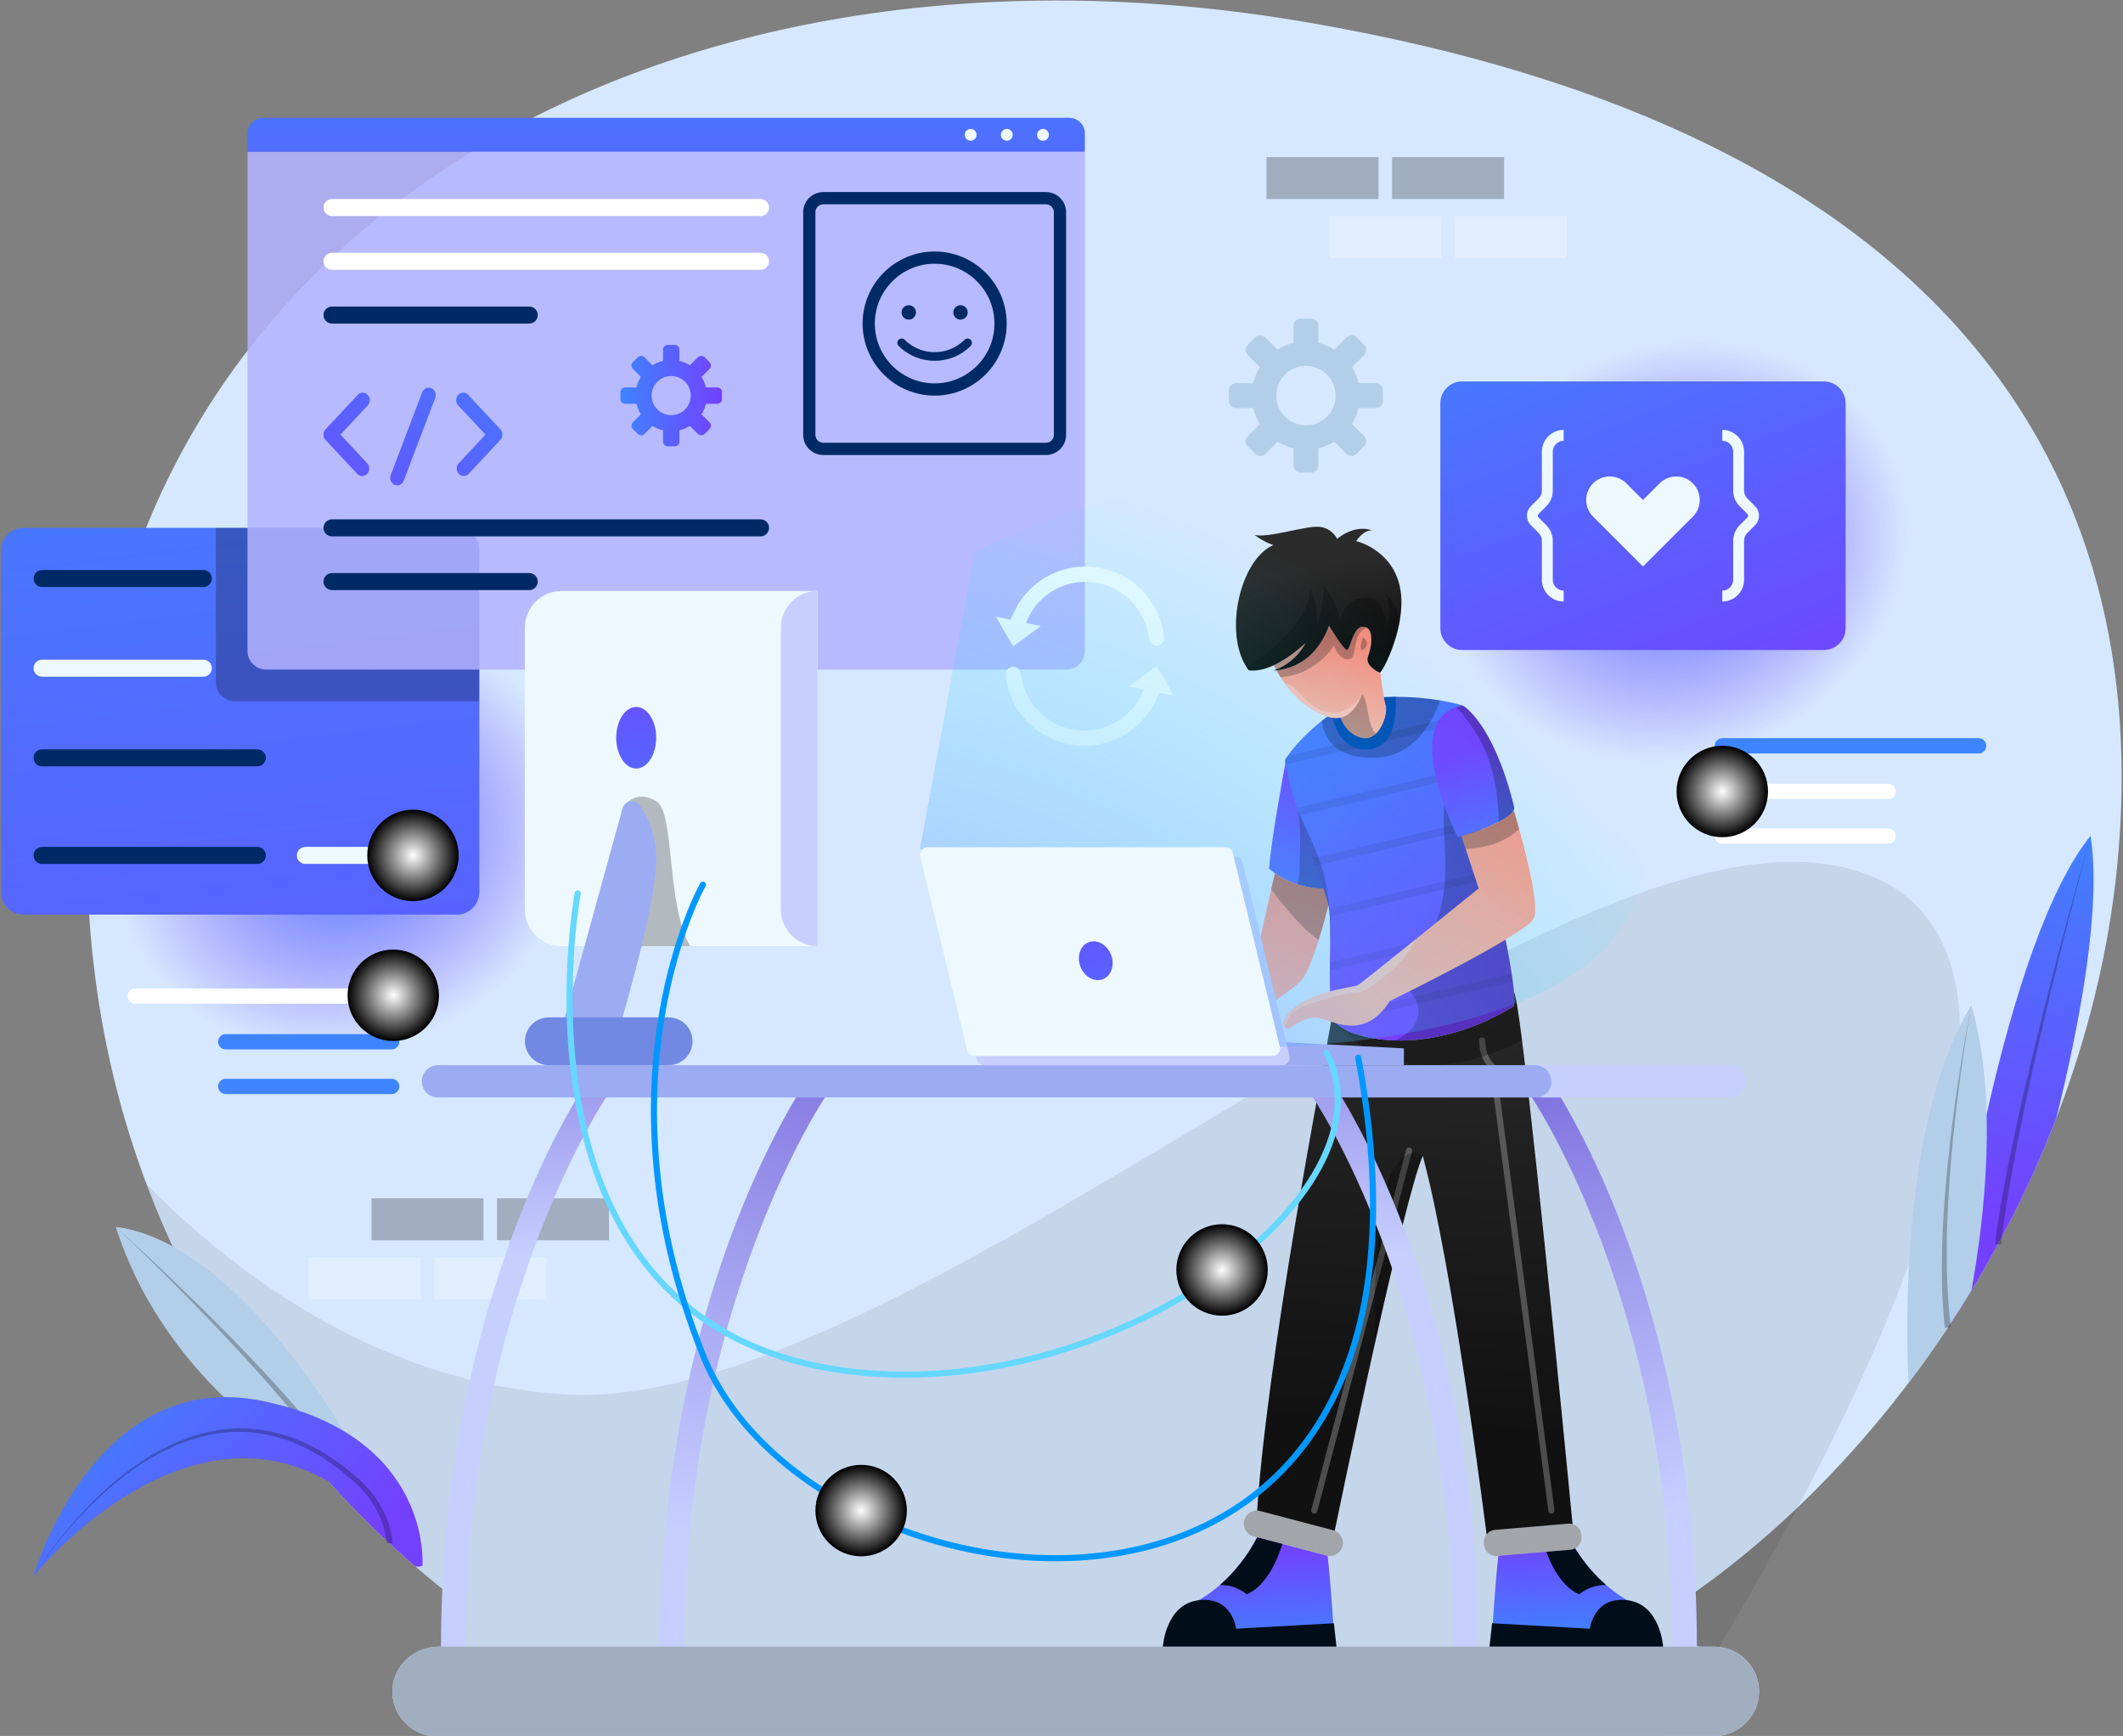
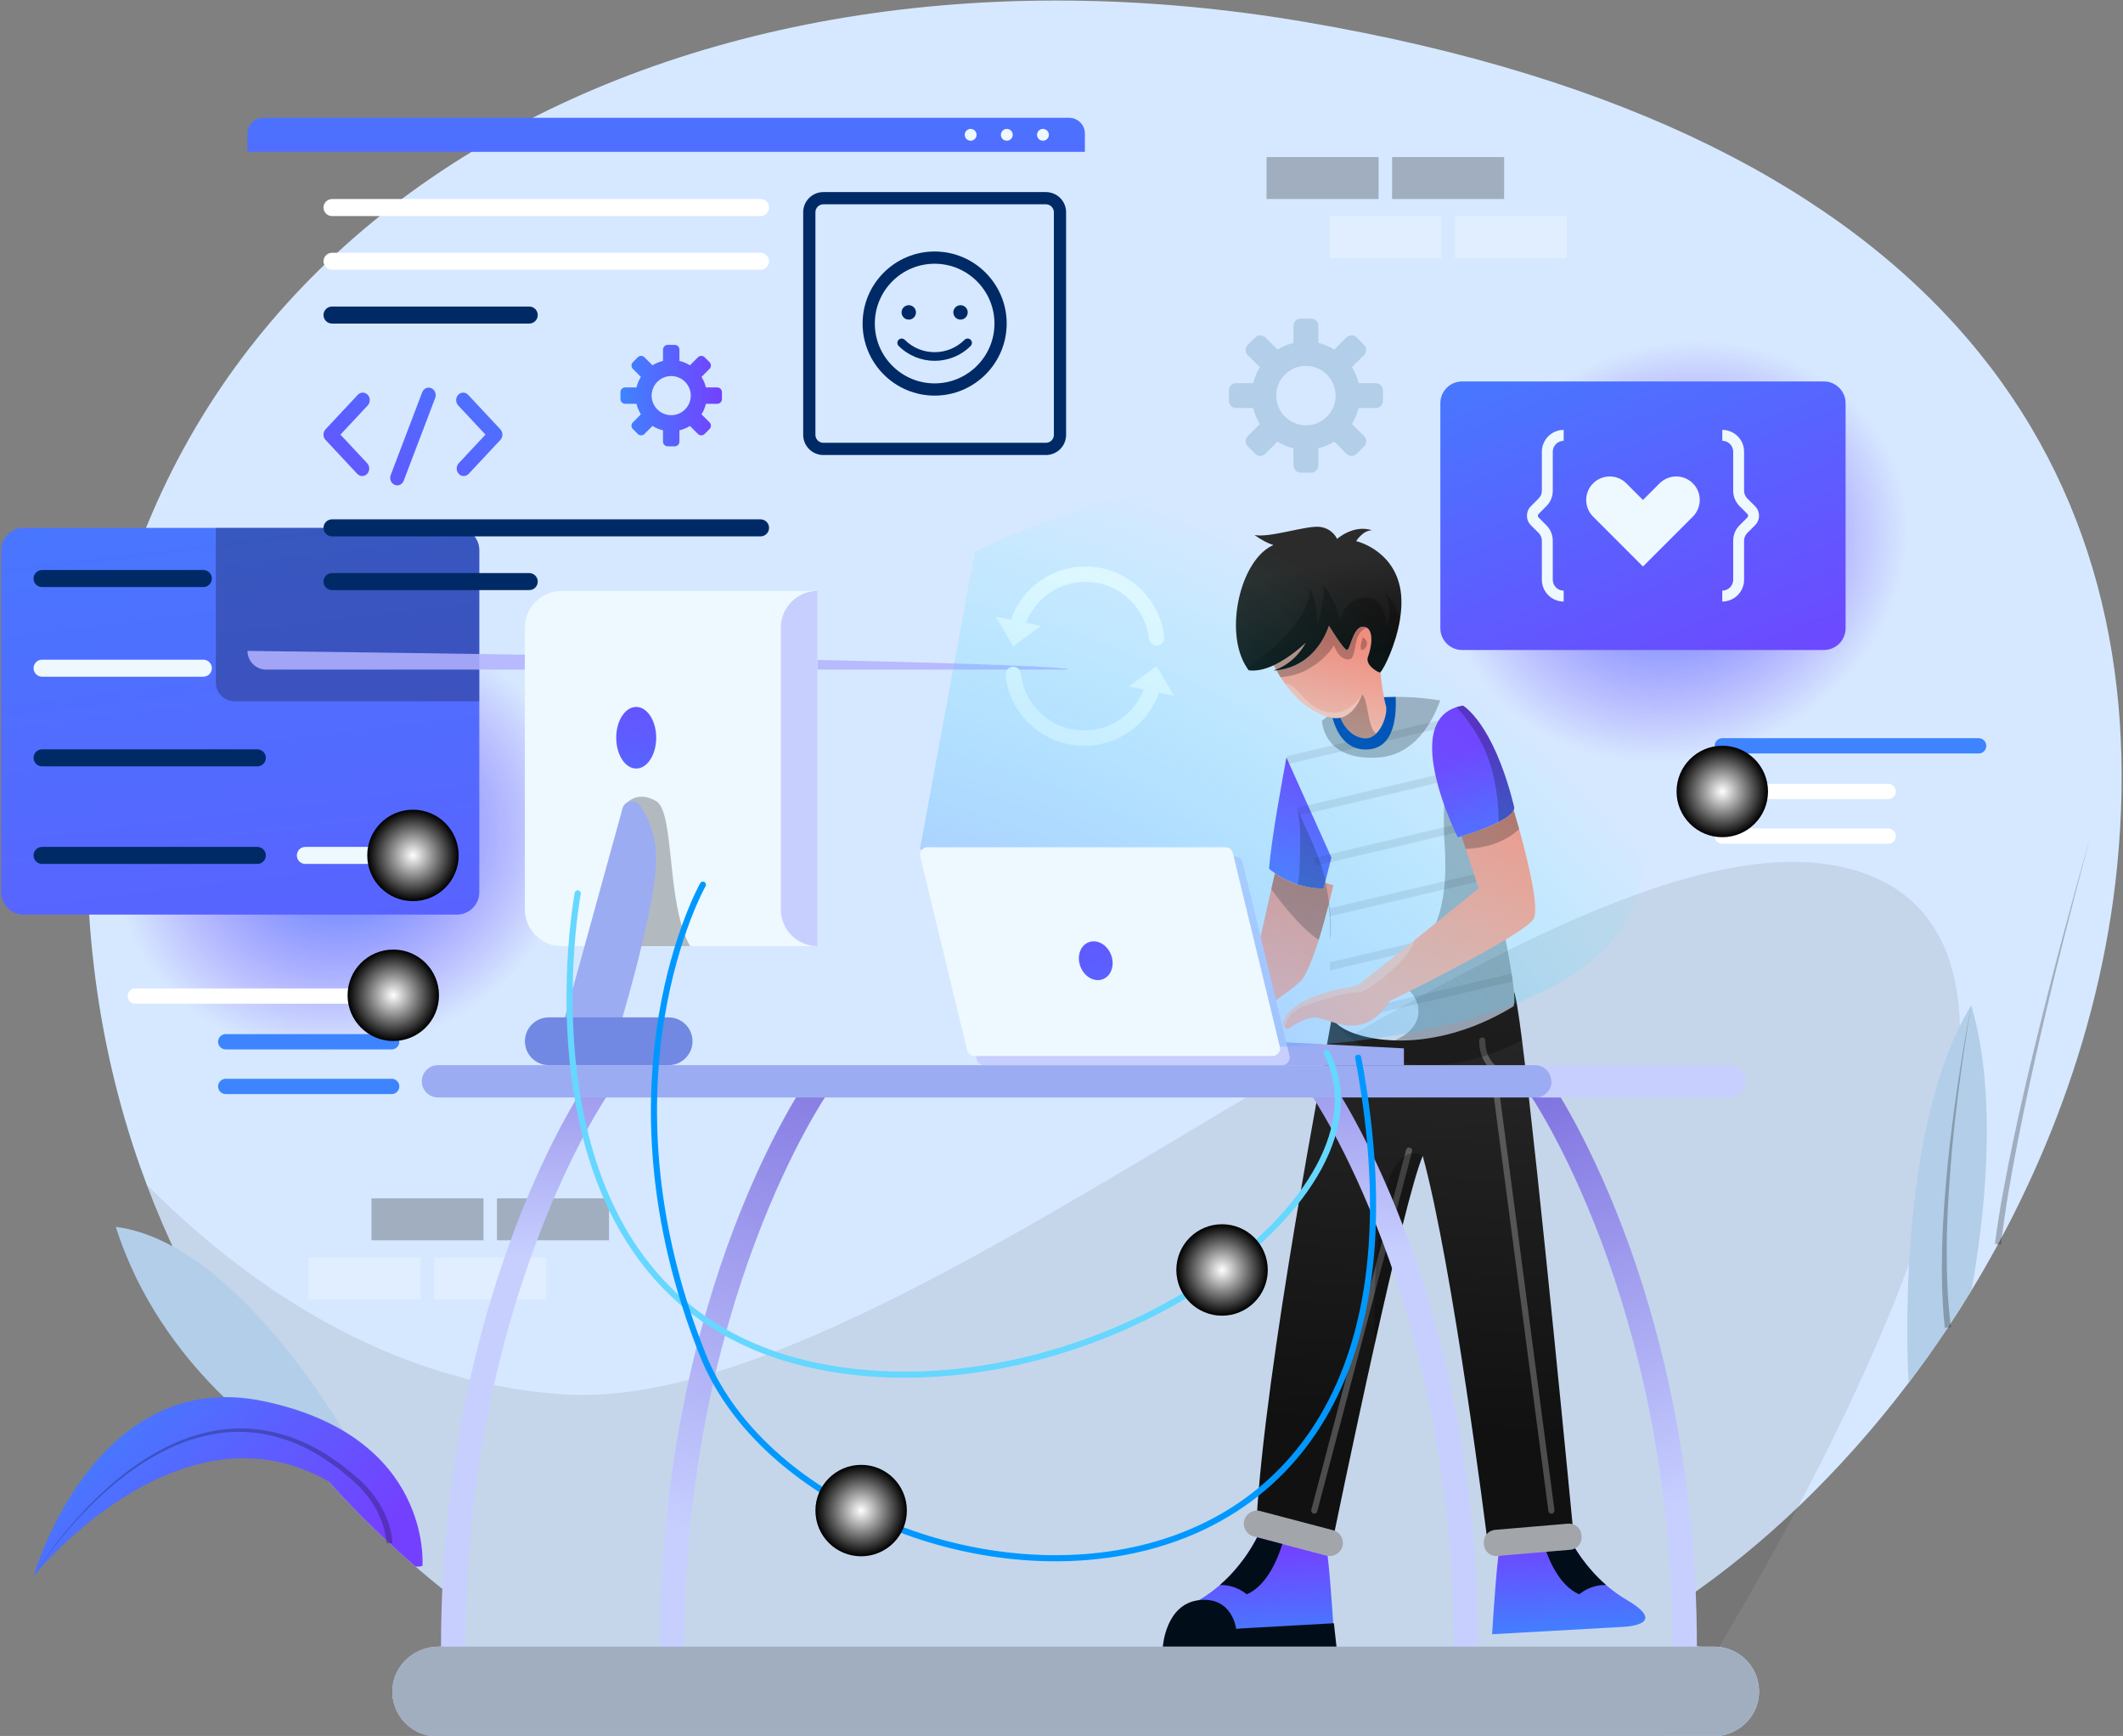
<svg xmlns="http://www.w3.org/2000/svg" width="1321" height="1080" viewBox="0 0 1321 1080" fill="none">
  <rect x="0" y="0" width="1321" height="1080" fill="#808080" stroke="none" />
  <g clip-path="url(#clip0_455_383)">
    <path d="M1317.4 538.504C1312.11 592.274 1298.94 645.167 1279.56 695.49C1265.13 732.934 1247.29 768.971 1226.7 802.856C1221.96 810.637 1217.07 818.324 1212.05 825.898C1204.23 837.677 1196.07 849.168 1187.6 860.315C1166.34 888.378 1143.19 914.369 1118.63 937.791C1096.63 958.758 1073.54 977.633 1049.66 994.072C1036.17 1003.36 1042.68 1024.46 1059.06 1024.46H1066.61C1067.62 1024.46 1068.61 1024.52 1069.58 1024.63C1084.04 1026.15 1095.21 1038.71 1094.51 1053.74C1093.8 1068.75 1080.87 1080.32 1065.81 1080.32H272.044C256.157 1080.32 243.391 1067.08 244.133 1051.04C244.494 1043.54 247.918 1036.88 253.114 1032.13C258.31 1027.35 265.309 1024.46 272.825 1024.46C288.732 1024.46 295.58 1004.31 282.984 994.605C229.918 953.678 141.217 869.754 91.274 737.004C66.693 671.687 51.49 594.553 54.514 504.9C66.748 143.402 411.13 -54.739 812.589 13.756C1214.05 82.252 1341.26 296.432 1317.4 538.504Z" fill="#D6E8FF" />
    <path opacity="0.08" d="M1118.63 937.793C1100.99 971.052 1083.77 1000.92 1069.58 1024.63C1049.05 1058.94 1034.86 1080.32 1034.86 1080.32H272.045C256.158 1080.32 243.392 1067.08 244.134 1051.04C244.495 1043.54 247.919 1036.88 253.115 1032.13C258.311 1027.35 265.31 1024.46 272.826 1024.46C288.733 1024.46 295.581 1004.31 282.985 994.606C275.469 988.804 267.25 982.163 258.517 974.608C241.811 960.205 223.261 942.566 204.331 921.58C190.88 906.664 177.236 890.071 163.956 871.731H163.937C136.729 834.193 110.987 789.404 91.275 737.005C151.267 797.32 239.358 860.087 350.532 867.49C570.689 882.177 983.488 473.07 1163.29 544.592C1277.8 590.162 1194.33 795.058 1118.63 937.793Z" fill="black" />
    <path opacity="0.25" d="M309.246 771.645H378.955V745.55H309.246V771.645Z" fill="black" />
    <path opacity="0.25" d="M231.133 771.645H300.842V745.55H231.133V771.645Z" fill="black" />
    <path opacity="0.25" d="M270.193 808.377H339.902V782.283H270.193V808.377Z" fill="white" />
    <path opacity="0.25" d="M192.08 808.377H261.789V782.283H192.08V808.377Z" fill="white" />
    <path opacity="0.25" d="M857.801 97.725H788.092V123.819H857.801V97.725Z" fill="black" />
    <path opacity="0.25" d="M935.908 97.725H866.199V123.819H935.908V97.725Z" fill="black" />
    <path opacity="0.25" d="M896.853 134.459H827.145V160.553H896.853V134.459Z" fill="white" />
    <path opacity="0.25" d="M974.961 134.459H905.252V160.553H974.961V134.459Z" fill="white" />
    <path d="M378.447 454.15C412.881 534.027 368.185 630.082 278.62 668.691C189.051 707.301 88.53 673.848 54.097 593.971C19.663 514.093 64.359 418.038 153.924 379.429C243.49 340.82 344.014 374.272 378.447 454.15Z" fill="url(#paint0_radial_455_383)" />
    <path d="M298.238 342.309V555.082C298.238 562.769 291.996 569.011 284.309 569.011H14.61C6.923 569.011 0.701 562.769 0.701 555.082V342.309C0.701 334.642 6.923 328.4 14.61 328.4H284.309C292 328.4 298.238 334.642 298.238 342.309Z" fill="url(#paint1_linear_455_383)" />
    <path d="M126.524 365.238H26.184C23.257 365.238 20.885 362.867 20.885 359.94C20.885 357.013 23.257 354.641 26.184 354.641H126.524C129.451 354.641 131.823 357.013 131.823 359.94C131.823 362.867 129.451 365.238 126.524 365.238Z" fill="#002A66" />
    <path d="M126.524 421.012H26.184C23.257 421.012 20.885 418.64 20.885 415.713C20.885 412.786 23.257 410.414 26.184 410.414H126.524C129.451 410.414 131.823 412.786 131.823 415.713C131.823 418.64 129.451 421.012 126.524 421.012Z" fill="#EEF8FF" />
    <path d="M160.115 476.787H26.184C23.257 476.787 20.885 474.415 20.885 471.488C20.885 468.561 23.257 466.189 26.184 466.189H160.115C163.042 466.189 165.414 468.561 165.414 471.488C165.414 474.415 163.042 476.787 160.115 476.787Z" fill="#002A66" />
    <path d="M160.115 537.498H26.184C23.257 537.498 20.885 535.126 20.885 532.199C20.885 529.272 23.257 526.9 26.184 526.9H160.115C163.042 526.9 165.414 529.272 165.414 532.199C165.414 535.123 163.042 537.498 160.115 537.498Z" fill="#002A66" />
    <path d="M257.559 537.498H189.996C187.069 537.498 184.697 535.126 184.697 532.199C184.697 529.272 187.069 526.9 189.996 526.9H257.559C260.486 526.9 262.858 529.272 262.858 532.199C262.861 535.123 260.486 537.498 257.559 537.498Z" fill="#EEF8FF" />
    <path d="M256.959 560.643C272.668 560.643 285.403 547.909 285.403 532.2C285.403 516.491 272.668 503.756 256.959 503.756C241.25 503.756 228.516 516.491 228.516 532.2C228.516 547.909 241.25 560.643 256.959 560.643Z" fill="url(#paint2_radial_455_383)" />
    <path opacity="0.25" d="M298.236 342.306V436.28H145.948C139.516 436.28 134.305 431.065 134.305 424.636V328.4H284.311C291.998 328.397 298.236 334.638 298.236 342.306Z" fill="black" />
    <path d="M675.049 94.482H153.996V83.068C153.996 77.662 158.379 73.283 163.781 73.283H665.264C670.67 73.283 675.049 77.662 675.049 83.068V94.482Z" fill="url(#paint3_linear_455_383)" />
-     <path opacity="0.86" d="M663.422 416.586H165.623C159.201 416.586 153.996 411.381 153.996 404.959V94.478H675.049V404.959C675.049 411.378 669.844 416.586 663.422 416.586Z" fill="#B3B3FF" />
+     <path opacity="0.86" d="M663.422 416.586H165.623C159.201 416.586 153.996 411.381 153.996 404.959V94.478V404.959C675.049 411.378 669.844 416.586 663.422 416.586Z" fill="#B3B3FF" />
    <path d="M652.644 83.879C652.644 85.912 650.994 87.561 648.961 87.561C646.928 87.561 645.279 85.912 645.279 83.879C645.279 81.846 646.928 80.197 648.961 80.197C650.994 80.194 652.644 81.843 652.644 83.879Z" fill="#EEF8FF" />
    <path d="M630.149 83.879C630.149 85.912 628.5 87.561 626.467 87.561C624.434 87.561 622.785 85.912 622.785 83.879C622.785 81.846 624.434 80.197 626.467 80.197C628.5 80.194 630.149 81.843 630.149 83.879Z" fill="#EEF8FF" />
    <path d="M607.653 83.879C607.653 85.912 606.004 87.561 603.971 87.561C601.938 87.561 600.289 85.912 600.289 83.879C600.289 81.846 601.938 80.197 603.971 80.197C606.004 80.194 607.653 81.843 607.653 83.879Z" fill="#EEF8FF" />
    <path d="M473.235 134.436H206.592C203.665 134.436 201.293 132.064 201.293 129.137C201.293 126.21 203.665 123.838 206.592 123.838H473.235C476.162 123.838 478.534 126.21 478.534 129.137C478.534 132.064 476.162 134.436 473.235 134.436Z" fill="white" />
    <path d="M473.235 167.871H206.592C203.665 167.871 201.293 165.499 201.293 162.568C201.293 159.641 203.665 157.27 206.592 157.27H473.235C476.162 157.27 478.534 159.641 478.534 162.568C478.534 165.495 476.162 167.871 473.235 167.871Z" fill="white" />
    <path d="M329.313 201.305H206.592C203.665 201.305 201.293 198.933 201.293 196.006C201.293 193.079 203.665 190.707 206.592 190.707H329.313C332.24 190.707 334.611 193.079 334.611 196.006C334.611 198.93 332.24 201.305 329.313 201.305Z" fill="#002A66" />
    <path d="M473.235 333.705H206.592C203.665 333.705 201.293 331.333 201.293 328.406C201.293 325.479 203.665 323.107 206.592 323.107H473.235C476.162 323.107 478.534 325.479 478.534 328.406C478.534 331.333 476.162 333.705 473.235 333.705Z" fill="#002A66" />
    <path d="M329.313 367.135H206.592C203.665 367.135 201.293 364.763 201.293 361.836C201.293 358.909 203.665 356.537 206.592 356.537H329.313C332.24 356.537 334.611 358.909 334.611 361.836C334.611 364.763 332.24 367.135 329.313 367.135Z" fill="#002A66" />
    <path d="M581.564 156.469C556.844 156.469 536.736 176.58 536.736 201.3C536.736 226.019 556.848 246.131 581.564 246.131C606.284 246.131 626.395 226.019 626.395 201.3C626.395 176.58 606.284 156.469 581.564 156.469ZM581.564 238.518C561.043 238.518 544.346 221.821 544.346 201.3C544.346 180.775 561.043 164.082 581.564 164.082C602.089 164.082 618.786 180.779 618.786 201.3C618.786 221.821 602.089 238.518 581.564 238.518Z" fill="#002A66" />
    <path d="M600.173 211.41C589.911 221.669 573.214 221.672 562.955 211.41C561.903 210.361 560.202 210.361 559.15 211.41C558.098 212.462 558.098 214.166 559.15 215.214C565.33 221.394 573.446 224.483 581.566 224.483C589.682 224.483 597.801 221.391 603.981 215.214C605.033 214.162 605.033 212.458 603.981 211.41C602.926 210.361 601.225 210.361 600.173 211.41Z" fill="#002A66" />
    <path d="M565.464 198.846C567.943 198.846 569.95 196.839 569.95 194.361C569.95 191.882 567.943 189.875 565.464 189.875C562.986 189.875 560.979 191.882 560.979 194.361C560.979 196.839 562.986 198.846 565.464 198.846Z" fill="#002A66" />
    <path d="M597.671 198.846C600.146 198.846 602.157 196.839 602.157 194.361C602.157 191.882 600.15 189.875 597.671 189.875C595.193 189.875 593.186 191.882 593.186 194.361C593.186 196.839 595.193 198.846 597.671 198.846Z" fill="#002A66" />
    <path d="M225.376 296.167C224.26 296.167 223.14 295.712 222.288 294.799L202.573 273.697C200.866 271.87 200.866 268.911 202.573 267.087L222.623 245.634C224.331 243.807 227.093 243.807 228.8 245.634C230.507 247.457 230.507 250.419 228.8 252.243L211.838 270.392L228.468 288.19C230.175 290.016 230.175 292.975 228.468 294.799C227.612 295.709 226.493 296.167 225.376 296.167Z" fill="url(#paint4_linear_455_383)" />
    <path d="M288.537 296.167C287.42 296.167 286.304 295.712 285.449 294.799C283.742 292.975 283.742 290.013 285.449 288.19L302.081 270.392L285.116 252.243C283.409 250.419 283.409 247.46 285.116 245.634C286.823 243.807 289.586 243.807 291.293 245.634L311.346 267.087C312.166 267.965 312.624 269.153 312.624 270.392C312.624 271.631 312.163 272.819 311.346 273.697L291.629 294.799C290.773 295.709 289.654 296.167 288.537 296.167Z" fill="url(#paint5_linear_455_383)" />
    <path d="M247.171 301.961C246.625 301.961 246.067 301.851 245.528 301.616C243.292 300.645 242.22 297.918 243.127 295.526L262.696 244.076C263.606 241.692 266.14 240.53 268.389 241.511C270.625 242.482 271.697 245.209 270.79 247.6L251.221 299.05C250.527 300.861 248.897 301.961 247.171 301.961Z" fill="url(#paint6_linear_455_383)" />
    <path d="M650.818 283.094H512.313C505.398 283.094 499.77 277.466 499.77 270.55V132.046C499.77 125.13 505.398 119.502 512.313 119.502H650.818C657.733 119.502 663.362 125.13 663.362 132.046V270.55C663.362 277.466 657.733 283.094 650.818 283.094ZM512.313 127.111C509.593 127.111 507.379 129.325 507.379 132.046V270.55C507.379 273.271 509.593 275.484 512.313 275.484H650.818C653.538 275.484 655.752 273.271 655.752 270.55V132.046C655.752 129.325 653.538 127.111 650.818 127.111H512.313Z" fill="#002A66" />
    <path d="M449.222 248.283V243.981C449.222 242.352 447.899 241.029 446.269 241.029H439.24C438.685 238.679 437.756 236.478 436.516 234.481L441.496 229.501C442.648 228.349 442.648 226.478 441.496 225.325L438.453 222.282C437.301 221.13 435.429 221.13 434.277 222.282L429.297 227.262C427.3 226.026 425.099 225.096 422.75 224.538V217.509C422.75 215.88 421.427 214.557 419.797 214.557H415.495C413.865 214.557 412.542 215.88 412.542 217.509V224.538C410.193 225.093 407.992 226.023 405.994 227.262L401.015 222.282C399.863 221.13 397.991 221.13 396.839 222.282L393.796 225.325C392.644 226.478 392.644 228.349 393.796 229.501L398.775 234.481C397.539 236.478 396.607 238.679 396.052 241.029H389.023C387.393 241.029 386.07 242.352 386.07 243.981V248.283C386.07 249.913 387.393 251.236 389.023 251.236H396.052C396.607 253.585 397.536 255.786 398.775 257.784L393.796 262.763C392.644 263.915 392.644 265.787 393.796 266.939L396.839 269.982C397.991 271.134 399.863 271.134 401.015 269.982L405.994 265.003C407.992 266.239 410.193 267.168 412.542 267.727V274.755C412.542 276.385 413.865 277.708 415.495 277.708H419.797C421.427 277.708 422.75 276.385 422.75 274.755V267.727C425.099 267.171 427.3 266.242 429.297 265.003L434.277 269.982C435.429 271.134 437.301 271.134 438.453 269.982L441.496 266.939C442.648 265.787 442.648 263.915 441.496 262.763L436.516 257.784C437.752 255.786 438.682 253.585 439.24 251.236H446.269C447.899 251.236 449.222 249.913 449.222 248.283ZM419.713 258.139C411.39 259.517 404.262 252.388 405.636 244.065C406.469 239.025 410.535 234.955 415.579 234.123C423.902 232.748 431.027 239.873 429.652 248.196C428.82 253.237 424.754 257.306 419.713 258.139Z" fill="url(#paint7_linear_455_383)" />
    <path d="M928.434 1016.73L1008.35 1012.24C1008.35 1012.24 1040.16 1011.84 1012.44 995.536C1007.55 992.664 1003.21 989.447 999.349 986.119C986.793 975.218 979.486 962.926 976.195 956.459L960.498 960.586L933.061 967.815C932.813 967.873 932.587 967.928 932.338 967.967C930.354 984.254 928.434 1016.73 928.434 1016.73Z" fill="url(#paint8_linear_455_383)" />
-     <path d="M1034.85 1024.48C1034.85 1024.48 1033.23 997.985 1012.43 995.536C991.633 993.086 989.248 1013.31 989.248 1013.31L928.43 1009.9L926.807 1024.48H1034.85Z" fill="#010D19" />
    <path d="M960.49 960.581C962.927 968.513 969.755 986.514 982.657 991.861C988.918 986.856 995.33 986.001 999.345 986.114C986.788 975.212 979.482 962.92 976.19 956.453L960.49 960.581Z" fill="#010D19" />
    <path d="M978.702 950.471L925.199 956.179C925.199 956.179 904.194 788.405 885.264 719.09C879.155 733.399 866.847 785.036 855.355 836.483C841.959 896.549 829.67 956.389 829.67 956.389C829.67 956.389 799 959.832 781.877 945.962C787.147 850.259 824.21 659.233 829.064 631.283C829.103 631.512 829.157 631.738 829.215 631.967C829.558 633.242 829.938 634.288 830.397 635.107C830.645 635.546 830.987 636.001 831.407 636.46C831.407 636.46 831.426 636.479 831.465 636.534C835.899 641.387 849.198 646.712 867.767 647.303C887.765 647.929 913.888 643.059 941.703 626.126C942.352 624.832 942.426 621.75 942.064 617.316C942.997 618.23 944.785 629.473 947.07 647.322C957.542 729.271 978.702 950.471 978.702 950.471Z" fill="url(#paint9_linear_455_383)" />
    <path d="M828.449 533.582L824.702 548.195L824.435 549.205L823.541 552.667V552.687C823.541 552.687 816.635 553.2 807.463 550.25C803.087 548.843 798.179 546.655 793.27 543.247C792.054 542.392 790.834 541.479 789.617 540.469C791.311 520.738 797.743 485.94 799.834 474.865C800.254 472.638 800.499 471.383 800.499 471.383L828.449 533.582Z" fill="url(#paint10_linear_455_383)" />
    <path d="M829.665 550.708C829.665 550.708 825.67 568.363 820.571 584.689C816.937 596.22 812.771 607.102 809.041 610.642C800.002 619.203 776.773 633.264 776.773 633.264L763.322 605.446L783.204 588.016L791.024 553.199L793.27 543.25C808.453 553.79 823.54 552.686 823.54 552.686L824.434 549.204L829.665 550.708Z" fill="url(#paint11_linear_455_383)" />
-     <path d="M941.693 626.129C913.875 643.062 887.752 647.935 867.756 647.306C849.091 646.715 835.753 641.332 831.397 636.459C830.977 636.001 830.635 635.546 830.386 635.107C829.931 634.287 829.551 633.242 829.205 631.967C829.147 631.738 829.092 631.509 829.054 631.283C827.608 625.119 827.379 614.731 827.456 603.772C827.456 602.097 827.476 600.422 827.495 598.731C827.553 594.184 827.627 589.618 827.666 585.319V585.261C827.724 579.552 827.705 574.321 827.437 570.116C827.343 568.251 827.188 566.595 826.979 565.208C826.882 564.695 826.808 564.198 826.714 563.762C826.675 563.61 826.637 563.439 826.601 563.268C826.049 560.832 824.984 557.179 823.538 552.69V552.671C822.244 548.543 820.628 543.728 818.895 538.513C818.382 536.99 817.868 535.431 817.336 533.834C815.758 529.096 814.083 524.091 812.428 519.07C811.133 515.133 809.839 511.173 808.603 507.291C808.11 505.713 807.616 504.151 807.138 502.612C803.866 492.052 801.146 482.387 799.964 475.688C799.926 475.404 799.871 475.136 799.832 474.871C799.719 474.148 799.622 473.484 799.545 472.835C799.848 472.361 800.174 471.864 800.497 471.389C800.726 471.047 800.955 470.705 801.181 470.379C807.116 461.876 815.222 454.302 822.509 448.441C824.6 446.766 826.637 445.227 828.521 443.855C830.044 442.732 831.471 441.726 832.784 440.832L832.917 440.754L841.497 435.865C851.201 434.248 860.257 433.619 868.418 433.58C879.568 433.522 889.023 434.587 896.119 435.768C905.101 437.272 910.293 439.002 910.293 439.002L910.729 444.559L911.129 449.487L913.394 477.55L913.794 482.478L913.965 484.666C913.965 484.666 913.965 484.685 913.985 484.743C914.233 485.734 916.705 495.551 920.074 509.611C920.455 511.154 920.836 512.751 921.236 514.387C923.195 522.549 925.364 531.833 927.59 541.501C927.932 543.079 928.294 544.661 928.655 546.258C930.711 555.314 932.747 564.601 934.593 573.485C934.916 575.102 935.242 576.7 935.584 578.281C937.64 588.424 939.389 597.899 940.589 605.718C940.857 607.412 941.083 609.048 941.293 610.571C941.635 613.063 941.883 615.328 942.054 617.326C942.416 621.753 942.341 624.835 941.693 626.129Z" fill="url(#paint12_linear_455_383)" />
    <g opacity="0.35">
      <path opacity="0.25" d="M911.141 449.49L799.97 475.687C799.931 475.403 799.877 475.135 799.838 474.871C799.725 474.148 799.628 473.483 799.551 472.835C799.854 472.36 800.18 471.863 800.503 471.389C800.732 471.047 800.961 470.705 801.187 470.379L910.741 444.559L911.141 449.49Z" fill="black" />
      <path opacity="0.25" d="M913.801 482.483L808.604 507.293C808.11 505.714 807.616 504.153 807.139 502.613L913.401 477.555L913.801 482.483Z" fill="black" />
      <path opacity="0.25" d="M921.241 514.39L818.897 538.516C818.383 536.993 817.87 535.434 817.338 533.837L920.079 509.617C920.464 511.157 920.841 512.754 921.241 514.39Z" fill="black" />
      <path opacity="0.25" d="M928.66 546.261L827.439 570.119C827.345 568.253 827.19 566.598 826.98 565.21L927.592 541.504C927.937 543.082 928.299 544.66 928.66 546.261Z" fill="black" />
      <path opacity="0.25" d="M935.589 578.28L827.461 603.774C827.461 602.099 827.48 600.424 827.5 598.733L934.601 573.484C934.921 575.104 935.247 576.702 935.589 578.28Z" fill="black" />
      <path opacity="0.25" d="M941.3 610.572L831.404 636.467C830.985 636.008 830.642 635.553 830.394 635.115C829.939 634.295 829.558 633.249 829.213 631.974L940.593 605.719C940.861 607.413 941.09 609.049 941.3 610.572Z" fill="black" />
    </g>
    <path opacity="0.25" d="M896.125 435.768C890.93 450.248 879.535 470.492 856.209 471.386C828.337 472.47 823.331 456.164 822.512 448.441C824.603 446.766 826.639 445.227 828.524 443.856C830.047 442.733 831.473 441.726 832.787 440.832L832.919 440.754L841.5 435.865C851.204 434.248 860.259 433.619 868.421 433.58C879.57 433.522 889.029 434.587 896.125 435.768Z" fill="black" />
    <path d="M856.209 456.509C854.002 458.619 851.243 459.859 848.029 459.287C842.055 458.242 838.325 454.169 836.233 450.916C834.92 448.88 834.236 447.15 834.046 446.618C834.007 446.521 833.987 446.466 833.987 446.466C833.987 446.466 832.597 447.247 829.137 446.637C828.966 446.618 828.795 446.579 828.624 446.544C828.511 446.524 828.453 446.505 828.453 446.505C825.826 445.972 822.134 444.659 817.152 441.861C809.807 437.734 803.966 431.454 799.551 425.329C798.58 423.976 797.666 422.627 796.83 421.314C795.878 419.829 795.023 418.384 794.262 417.015C810.985 415.341 822.002 403.449 826.93 389.256C826.93 389.256 836.101 404.343 838.138 404.343C840.174 404.343 841.81 390.072 847.916 389.882C848.961 389.843 849.836 390.092 850.578 390.566C854.138 392.831 854.099 400.554 851.188 408.622C849.342 413.721 856.897 418.003 858.533 418.419C858.63 418.439 858.762 418.361 858.952 418.171C859.372 423.537 860.305 429.414 861.16 433.774C861.618 436.075 862.054 437.959 862.396 439.102C863.441 442.677 861.156 451.81 856.209 456.509Z" fill="url(#paint13_linear_455_383)" />
    <path d="M812.429 399.908C812.107 400.612 806.721 411.532 794.012 416.596C793.48 415.644 793.002 414.73 792.566 413.875C803.032 409.002 811.877 400.441 812.429 399.908Z" fill="#FFB7A9" />
    <path d="M871.127 385.196C868.539 401.332 861.042 416.134 858.951 418.168C858.761 418.358 858.628 418.435 858.532 418.416C856.895 417.996 849.341 413.717 851.187 408.618C854.688 398.895 854.039 389.669 847.914 389.879C841.805 390.069 840.169 404.339 838.136 404.339C836.1 404.339 826.928 389.253 826.928 389.253C822.001 403.445 810.983 415.337 794.26 417.012C793.67 417.09 793.082 417.125 792.473 417.164C793.005 416.973 793.518 416.783 794.015 416.593C806.723 411.533 812.109 400.612 812.432 399.905C811.88 400.438 803.032 408.999 792.569 413.872C787.49 416.212 782.049 417.696 776.986 416.993C776.605 416.499 776.224 415.983 775.901 415.45C761.195 393.551 771.774 347.868 792.379 339.116C792.379 339.116 787.032 337.574 780.6 332.836C789.771 334.834 813.175 326.727 821.278 327.792C829.365 328.857 831.972 335.289 831.972 335.289C831.972 335.289 842.209 326.062 853.833 329.941C848.124 329.732 843.845 336.657 843.845 336.657C843.845 336.657 865.67 341.546 870.959 364.588C872.457 371.1 872.247 378.271 871.127 385.196Z" fill="url(#paint14_linear_455_383)" />
    <path opacity="0.25" d="M856.205 456.507C853.997 458.618 851.238 459.857 848.024 459.286C842.051 458.24 838.32 454.168 836.229 450.915C834.915 448.878 834.231 447.149 834.041 446.616C838.056 445.683 843.422 442.372 847.55 432.117V432.097C847.55 432.078 847.569 432.078 847.569 432.059C851.393 434.873 850.744 452.073 856.205 456.507Z" fill="black" />
    <path opacity="0.25" d="M794.012 416.59C793.48 415.638 793.002 414.724 792.566 413.869C803.032 409 811.877 400.438 812.429 399.902C812.107 400.606 806.721 411.526 794.012 416.59Z" fill="black" />
    <path opacity="0.25" d="M850.575 390.56C840.888 393.739 844.896 409.352 839.665 410.152C833.139 411.178 829.99 401.484 829.99 401.484C829.99 401.484 825.898 409.645 813.473 416.59C807.955 419.672 801.885 420.892 796.825 421.308C795.873 419.824 795.017 418.378 794.256 417.01C810.979 415.335 821.996 403.443 826.924 389.25C826.924 389.25 836.095 404.337 838.132 404.337C840.168 404.337 841.804 390.066 847.91 389.876C848.959 389.837 849.833 390.086 850.575 390.56Z" fill="black" />
    <path opacity="0.25" d="M847.551 432.117C843.424 442.372 838.057 445.683 834.043 446.616C834.004 446.519 833.985 446.464 833.985 446.464C833.985 446.464 832.461 447.32 828.618 446.542C828.505 446.522 828.447 446.503 828.447 446.503C825.82 445.971 822.128 444.657 817.146 441.859C809.801 437.732 803.96 431.452 799.545 425.327C800.781 425.194 802.533 425.575 804.76 427.324C809.801 431.3 814.386 440.472 825.859 442.927C837.257 445.377 844.621 436.415 847.551 432.117Z" fill="white" />
    <path opacity="0.25" d="M847.982 396.492C847.982 396.492 846.02 402.201 846.898 404.034C847.779 405.87 853.998 400.265 847.982 396.492Z" fill="black" />
    <path opacity="0.25" d="M871.128 385.195C868.54 401.331 861.043 416.134 858.952 418.167C858.762 418.357 858.629 418.434 858.532 418.415C856.896 417.996 849.342 413.716 851.188 408.618C854.689 398.894 854.04 389.668 847.915 389.878C841.806 390.068 840.17 404.338 838.137 404.338C836.101 404.338 826.929 389.252 826.929 389.252C822.002 403.444 810.984 415.336 794.261 417.011C793.671 417.089 793.083 417.124 792.473 417.163C793.006 416.973 793.519 416.782 794.016 416.592C806.724 411.532 812.11 400.611 812.433 399.904C811.881 400.437 803.033 408.998 792.57 413.871C787.491 416.211 782.05 417.695 776.987 416.992C776.606 416.498 776.225 415.982 775.902 415.449C787.242 407.84 815.496 386.738 815.002 365.713C820.501 376.101 819.284 389.248 819.284 389.248C819.284 389.248 824.461 375.491 823.547 363.867C831.825 375.491 834.048 385.595 834.048 385.595C834.048 385.595 835.171 373.971 848.622 371.819C862.092 369.689 862.644 389.248 862.644 389.248C862.644 389.248 867.288 382.226 862.092 369.689C865.61 371.745 868.672 377.908 871.128 385.195Z" fill="black" />
    <path d="M852.608 466.114C835.992 468.221 830.751 452.534 829.131 446.635C832.594 447.245 833.981 446.464 833.981 446.464C833.981 446.464 834.001 446.522 834.039 446.616C834.23 447.148 834.914 448.881 836.227 450.914C838.318 454.167 842.049 458.24 848.022 459.285C851.237 459.857 853.996 458.621 856.203 456.507C861.15 451.808 863.432 442.675 862.386 439.097C862.044 437.954 861.605 436.073 861.15 433.769C863.642 433.656 866.078 433.597 868.418 433.578C869.05 446.561 867.082 464.278 852.608 466.114Z" fill="#0049B2" />
    <path opacity="0.25" d="M827.669 585.26C827.763 576.108 827.65 568.137 826.717 563.761C826.204 561.344 825.081 557.501 823.538 552.689C823.538 552.689 816.632 553.202 807.461 550.253C808.926 544.963 808.765 534.601 809.029 521.664C809.142 516.452 808.619 508.662 807.461 503.963C813.644 517.93 821.825 533.798 824.7 548.2C827.782 563.703 828.847 577.499 827.669 585.26Z" fill="black" />
    <path opacity="0.25" d="M941.691 626.129C913.874 643.061 887.75 647.934 867.755 647.305C891.519 637.353 884.555 613.401 862.637 609.006C884.688 592.699 902.453 578.232 898.884 525.44C897.06 498.471 900.92 476.104 900.92 476.104L913.99 484.743C914.922 488.434 946.926 615.686 941.691 626.129Z" fill="black" />
    <path d="M942.264 502.609C942.206 503.064 942.073 503.503 941.864 503.961C940.682 506.53 937.049 509.079 932.56 511.419C924.644 515.511 914.065 518.877 909.405 520.268C907.921 520.707 907.046 520.952 907.046 520.952C907.046 520.952 893.841 494.735 891.482 471.884C889.978 457.365 892.85 444.198 906.285 439.938C907.521 439.558 908.873 439.235 910.299 439.006C910.299 439.006 928.794 449.281 941.673 500.195C941.864 500.992 942.073 501.789 942.264 502.609Z" fill="url(#paint15_linear_455_383)" />
    <path d="M954.328 571.503C949.039 581.701 864.637 622.875 864.637 622.875C864.637 622.875 858.112 635.109 846.294 637.546C834.46 640.002 825.498 633.473 818.573 633.076C811.628 632.657 801.85 640.002 801.85 640.002C801.85 640.002 800.653 640.076 799.643 639.563C798.387 638.914 797.435 637.317 799.546 633.473C808.659 617.167 842.205 614.314 844.658 613.097C845.82 612.526 862.772 598.959 880.295 584.844C899.835 569.128 920.079 552.708 920.079 552.708L911.991 528.147L909.403 520.269C916.709 518.101 938.589 511.059 941.862 503.963C942.697 506.8 943.917 510.946 945.266 515.816C950.504 534.727 957.904 564.655 954.328 571.503Z" fill="url(#paint16_linear_455_383)" />
    <path opacity="0.25" d="M945.27 515.813C934.405 525.992 919.586 527.896 911.992 528.141L909.404 520.264C916.71 518.095 938.59 511.053 941.863 503.957C942.702 506.797 943.918 510.944 945.27 515.813Z" fill="black" />
    <path opacity="0.25" d="M826.602 563.265C825.024 569.486 822.91 577.212 820.571 584.689C810.183 578.164 797.7 562.313 791.023 553.199L793.269 543.25C808.453 553.79 823.54 552.686 823.54 552.686C824.986 557.178 826.05 560.831 826.602 563.265Z" fill="black" />
    <path d="M977.154 964.182L931.607 968.045C927.418 968.4 923.733 965.292 923.378 961.104L923.287 960.026C922.932 955.837 926.04 952.152 930.232 951.797L975.78 947.934C979.968 947.579 983.654 950.687 984.009 954.879L984.099 955.956C984.451 960.142 981.343 963.827 977.154 964.182Z" fill="#A2A5AA" />
    <path d="M835.334 962.003C834.382 965.656 831.071 968.074 827.437 968.074C826.979 968.074 826.543 968.035 826.085 967.961C825.837 967.922 825.611 967.867 825.362 967.809L782.229 956.449L780.002 955.859C775.645 954.697 773.057 950.247 774.2 945.89C775.171 942.237 778.463 939.801 782.077 939.801C782.761 939.801 783.465 939.894 784.168 940.085L829.528 952.035C833.888 953.197 836.473 957.647 835.334 962.003Z" fill="#A2A5AA" />
    <path d="M829.99 1016.73L750.077 1012.24C750.077 1012.24 718.264 1011.84 745.985 995.536C750.874 992.664 755.211 989.447 759.074 986.119C771.631 975.218 778.937 962.926 782.229 956.459L797.925 960.586L825.362 967.815C825.611 967.873 825.836 967.928 826.085 967.967C828.066 984.254 829.99 1016.73 829.99 1016.73Z" fill="url(#paint17_linear_455_383)" />
    <path d="M723.568 1024.48C723.568 1024.48 725.188 997.986 745.987 995.536C766.786 993.084 769.171 1013.31 769.171 1013.31L829.989 1009.9L831.612 1024.48H723.568Z" fill="#010D19" />
    <path d="M797.929 960.581C795.492 968.513 788.664 986.514 775.762 991.861C769.501 986.856 763.089 986.001 759.074 986.114C771.631 975.212 778.937 962.92 782.229 956.453L797.929 960.581Z" fill="#010D19" />
    <path opacity="0.25" d="M942.264 502.609C942.206 503.064 942.074 503.503 941.864 503.961C940.683 506.53 937.049 509.079 932.56 511.419C932.467 502.135 931.418 488.891 927.349 475.688C922.098 458.698 911.862 445.97 906.285 439.938C907.521 439.558 908.873 439.235 910.3 439.006C910.3 439.006 928.794 449.281 941.674 500.195C941.864 500.992 942.074 501.789 942.264 502.609Z" fill="black" />
    <path opacity="0.25" d="M922.325 647.361C922.325 647.361 921.102 665.078 938.838 668.747" stroke="white" stroke-width="3.805" stroke-miterlimit="10" stroke-linecap="round" stroke-linejoin="round" />
    <path opacity="0.25" d="M930.576 675.877L965.342 939.8" stroke="white" stroke-width="3.805" stroke-miterlimit="10" stroke-linecap="round" stroke-linejoin="round" />
    <path opacity="0.25" d="M876.781 715.838L817.799 939.803" stroke="white" stroke-width="3.805" stroke-miterlimit="10" stroke-linecap="round" stroke-linejoin="round" />
    <path opacity="0.25" d="M885.259 719.095C879.15 733.404 866.842 785.041 855.35 836.488C855.008 809.602 855.579 780.684 858.529 759.05C865.851 705.054 885.259 719.095 885.259 719.095Z" fill="black" />
    <path opacity="0.25" d="M947.062 647.322C868.691 686.441 833.016 638.702 831.457 636.534C835.891 641.387 849.19 646.712 867.759 647.303C887.757 647.929 913.881 643.059 941.695 626.126C942.344 624.832 942.418 621.75 942.057 617.316C942.989 618.23 944.777 629.476 947.062 647.322Z" fill="black" />
    <path opacity="0.25" d="M880.295 584.844C877.023 597.439 850.289 617.644 845.571 617.321C840.224 616.96 815.301 623.334 807.462 627.919C801.337 631.495 799.946 637.223 799.643 639.563C798.387 638.914 797.435 637.317 799.546 633.473C808.659 617.167 842.205 614.314 844.658 613.097C845.82 612.529 862.772 598.962 880.295 584.844Z" fill="white" />
    <path d="M378.76 680.247L372.532 675.878L366.303 671.502C365.358 672.848 342.865 705.183 320.159 765.066C299.289 820.111 274.408 909.798 274.408 1024.47H289.63C289.63 809.952 377.869 681.519 378.76 680.247Z" fill="url(#paint18_linear_455_383)" />
    <path d="M514.934 680.247L508.706 675.878L502.477 671.502C501.532 672.848 479.039 705.183 456.333 765.066C435.463 820.111 410.582 909.798 410.582 1024.47H425.804C425.804 809.952 514.043 681.519 514.934 680.247Z" fill="url(#paint19_linear_455_383)" />
    <path d="M951.502 680.247L957.734 675.878L963.962 671.502C964.907 672.848 987.4 705.183 1010.11 765.066C1030.98 820.111 1055.86 909.798 1055.86 1024.47H1040.63C1040.63 809.952 952.393 681.519 951.502 680.247Z" fill="url(#paint20_linear_455_383)" />
    <path d="M815.328 680.247L821.556 675.878L827.785 671.502C828.73 672.848 851.223 705.183 873.929 765.066C894.799 820.111 919.68 909.798 919.68 1024.47H904.458C904.458 809.952 816.219 681.519 815.328 680.247Z" fill="url(#paint21_linear_455_383)" />
    <path d="M965.348 672.743C965.348 675.522 964.225 678.032 962.399 679.859C960.572 681.685 958.062 682.808 955.283 682.808H272.517C266.963 682.808 262.451 678.3 262.451 672.743C262.451 669.965 263.574 667.454 265.401 665.627C267.227 663.801 269.738 662.678 272.517 662.678H955.283C960.837 662.678 965.348 667.189 965.348 672.743Z" fill="#9CACF2" />
    <path d="M1086.09 672.743C1086.09 675.522 1084.97 678.032 1083.14 679.859C1081.32 681.685 1078.81 682.808 1076.03 682.808H955.285C958.064 682.808 960.574 681.685 962.401 679.859C964.227 678.032 965.35 675.522 965.35 672.743C965.35 667.186 960.842 662.678 955.285 662.678H1076.03C1081.58 662.678 1086.09 667.189 1086.09 672.743Z" fill="#C7CFFF" />
    <path d="M508.712 367.656V588.629H349.422C336.807 588.629 326.59 578.412 326.59 565.798V390.488C326.59 377.873 336.807 367.656 349.422 367.656H508.712Z" fill="#EEF8FF" />
    <path d="M508.711 588.63V367.65C496.102 367.65 485.879 377.874 485.879 390.482V565.798C485.879 578.407 496.102 588.63 508.711 588.63Z" fill="#C7CFFF" />
    <path opacity="0.25" d="M429.428 588.626H373.547L387.378 502.911C387.378 502.911 393.942 490.218 408.306 498.438C419.991 505.137 414.512 562.938 429.428 588.626Z" fill="black" />
    <path d="M350.516 636.46L387.372 502.906C388.718 498.027 395.159 496.823 398.083 500.957C403.614 508.779 409.762 522.111 408 541.502C404.944 575.177 385.372 639.565 385.372 639.565L350.516 636.46Z" fill="#9CACF2" />
    <path d="M416.044 632.967H341.485C333.281 632.967 326.627 639.618 326.627 647.824C326.627 656.031 333.278 662.682 341.485 662.682H416.044C424.25 662.682 430.901 656.031 430.901 647.824C430.901 639.618 424.25 632.967 416.044 632.967Z" fill="#7189E2" />
    <path d="M408.311 458.975C408.311 469.557 402.741 478.138 395.87 478.138C389 478.138 383.43 469.56 383.43 458.975C383.43 448.39 389 439.812 395.87 439.812C402.741 439.812 408.311 448.39 408.311 458.975Z" fill="url(#paint22_linear_455_383)" />
    <path d="M873.557 652.231L777.389 647.312V662.674H873.557V652.231Z" fill="#9CACF2" />
    <path d="M797.786 662.675H612.372C610.197 662.675 608.306 661.187 607.796 659.077L578.565 538.589C577.845 535.624 580.091 532.768 583.141 532.768H768.555C770.726 532.768 772.621 534.255 773.131 536.366L802.362 656.853C803.082 659.819 800.835 662.675 797.786 662.675Z" fill="#C7CFFF" />
    <path d="M791.785 657.006H606.371C604.203 657.006 602.299 655.522 601.786 653.411L572.561 532.917C572.18 531.378 572.619 529.874 573.552 528.771C574.387 527.76 575.682 527.096 577.147 527.096H762.56C764.729 527.096 766.614 528.58 767.127 530.691L796.351 651.185C797.074 654.154 794.828 657.006 791.785 657.006Z" fill="#EEF8FF" />
    <path d="M691.36 594.062C693.793 600.416 691.492 607.199 686.225 609.216C680.955 611.233 674.714 607.719 672.281 601.368C669.848 595.017 672.149 588.23 677.415 586.213C682.685 584.193 688.926 587.707 691.36 594.062Z" fill="url(#paint23_linear_455_383)" />
    <path d="M1205.39 273.161C1239.83 353.038 1195.13 449.093 1105.57 487.703C1016 526.312 915.477 492.86 881.044 412.982C846.611 333.105 891.306 237.053 980.872 198.44C1070.44 159.828 1170.96 193.284 1205.39 273.161Z" fill="url(#paint24_radial_455_383)" />
    <path d="M1148.39 250.852V390.851C1148.39 398.328 1142.32 404.398 1134.85 404.398H909.78C902.303 404.398 896.232 398.328 896.232 390.851V250.852C896.232 243.375 902.303 237.305 909.78 237.305H1134.85C1142.32 237.308 1148.39 243.375 1148.39 250.852Z" fill="url(#paint25_linear_455_383)" />
    <path d="M972.972 374.26C965.491 374.26 959.402 368.173 959.402 360.693V336.415C959.402 334.602 958.695 332.901 957.414 331.62L952.544 326.75C949.298 323.504 949.298 318.221 952.544 314.974L957.414 310.105C958.695 308.824 959.402 307.12 959.402 305.309V281.032C959.402 273.551 965.488 267.465 972.972 267.465V274.248C969.232 274.248 966.189 277.291 966.189 281.032V305.309C966.189 308.933 964.778 312.341 962.213 314.903L957.343 319.773C956.743 320.373 956.743 321.354 957.346 321.955L962.213 326.824C964.775 329.387 966.189 332.795 966.189 336.419V360.696C966.189 364.436 969.232 367.48 972.972 367.48V374.26Z" fill="#EEF8FF" />
    <path d="M1071.66 267.451C1079.14 267.451 1085.23 273.537 1085.23 281.018V305.295C1085.23 307.106 1085.94 308.81 1087.22 310.091L1092.09 314.961C1095.34 318.207 1095.34 323.49 1092.09 326.736L1087.22 331.606C1085.94 332.887 1085.23 334.591 1085.23 336.402V360.679C1085.23 368.16 1079.15 374.246 1071.66 374.246V367.463C1075.4 367.463 1078.45 364.419 1078.45 360.679V336.402C1078.45 332.778 1079.86 329.37 1082.42 326.807L1087.29 321.938C1087.89 321.338 1087.89 320.356 1087.29 319.756L1082.42 314.886C1079.86 312.324 1078.45 308.916 1078.45 305.292V281.015C1078.45 277.275 1075.4 274.231 1071.66 274.231V267.451Z" fill="#EEF8FF" />
    <path d="M1053.35 300.718C1047.64 295.003 1038.37 295.003 1032.66 300.718L1022.31 311.064L1011.97 300.718C1006.25 295.003 996.99 295.003 991.275 300.718C985.559 306.433 985.559 315.695 991.275 321.41L1001.62 331.756L1022.31 352.449L1043.01 331.756L1053.35 321.41C1059.07 315.695 1059.07 306.433 1053.35 300.718Z" fill="#EEF8FF" />
    <path d="M860.506 249.398V242.87C860.506 240.394 858.499 238.387 856.024 238.387H845.355C844.512 234.821 843.102 231.481 841.224 228.451L848.779 220.896C850.528 219.147 850.528 216.307 848.779 214.558L844.161 209.94C842.412 208.191 839.572 208.191 837.823 209.94L830.268 217.495C827.238 215.617 823.898 214.206 820.332 213.364V202.695C820.332 200.22 818.324 198.213 815.849 198.213H809.321C806.846 198.213 804.838 200.22 804.838 202.695V213.364C801.272 214.206 797.932 215.617 794.902 217.495L787.347 209.94C785.598 208.191 782.758 208.191 781.009 209.94L776.391 214.558C774.642 216.307 774.642 219.147 776.391 220.896L783.946 228.451C782.068 231.481 780.658 234.821 779.815 238.387H769.147C766.671 238.387 764.664 240.394 764.664 242.87V249.398C764.664 251.873 766.671 253.881 769.147 253.881H779.815C780.658 257.447 782.068 260.787 783.946 263.817L776.391 271.372C774.642 273.121 774.642 275.96 776.391 277.71L781.009 282.328C782.758 284.077 785.598 284.077 787.347 282.328L794.902 274.773C797.932 276.651 801.272 278.061 804.838 278.904V289.572C804.838 292.048 806.846 294.055 809.321 294.055H815.849C818.324 294.055 820.332 292.048 820.332 289.572V278.904C823.898 278.061 827.238 276.651 830.268 274.773L837.823 282.328C839.572 284.077 842.412 284.077 844.161 282.328L848.779 277.71C850.528 275.96 850.528 273.121 848.779 271.372L841.224 263.817C843.102 260.787 844.512 257.447 845.355 253.881H856.024C858.499 253.881 860.506 251.873 860.506 249.398ZM815.723 264.356C803.092 266.444 792.275 255.63 794.363 242.999C795.628 235.347 801.798 229.177 809.45 227.909C822.081 225.821 832.895 236.635 830.81 249.266C829.545 256.917 823.375 263.091 815.723 264.356Z" fill="#B3CEE8" />
    <path d="M719.637 401.68C717.168 401.68 715.174 399.785 714.903 397.333C712.731 377.489 695.863 361.989 675.451 361.989C658.554 361.989 644.077 372.626 638.369 387.542L647.634 389.481L635.932 398.081L631.043 401.676H630.149L626.628 395.606L619.684 383.64L628.968 385.58C635.648 366.323 653.949 352.473 675.451 352.473C700.771 352.473 721.683 371.693 724.365 396.313C724.674 399.169 722.506 401.68 719.637 401.68Z" fill="#EEF8FF" />
    <path d="M630.471 414.82C632.94 414.82 634.935 416.715 635.206 419.167C637.377 439.011 654.246 454.511 674.657 454.511C691.554 454.511 706.031 443.874 711.74 428.958L702.475 427.019L714.176 418.419L719.065 414.824H719.959L723.48 420.894L730.425 432.86L721.14 430.92C714.464 450.177 696.159 464.027 674.657 464.027C649.337 464.027 628.425 444.807 625.744 420.187C625.437 417.331 627.606 414.82 630.471 414.82Z" fill="#EEF8FF" />
    <path d="M631.04 401.68L630.414 402.138L630.146 401.68H631.04Z" fill="#EEF8FF" />
    <path d="M1094.5 1053.75C1093.8 1068.76 1080.86 1080.33 1065.81 1080.33H272.04C256.153 1080.33 243.386 1067.09 244.128 1051.05C244.49 1043.55 247.914 1036.89 253.11 1032.13C258.305 1027.36 265.305 1024.47 272.821 1024.47H1066.61C1082.47 1024.47 1095.26 1037.71 1094.5 1053.75Z" fill="#A1AEBF" />
    <path d="M1071.67 464.016H1231.17" stroke="url(#paint26_linear_455_383)" stroke-width="9.513" stroke-miterlimit="10" stroke-linecap="round" stroke-linejoin="round" />
    <path d="M1071.67 492.416H1174.91" stroke="white" stroke-width="9.513" stroke-miterlimit="10" stroke-linecap="round" stroke-linejoin="round" />
    <path d="M1071.67 520.207H1174.91" stroke="white" stroke-width="9.513" stroke-miterlimit="10" stroke-linecap="round" stroke-linejoin="round" />
    <path d="M1071.67 520.858C1087.38 520.858 1100.11 508.124 1100.11 492.414C1100.11 476.705 1087.38 463.971 1071.67 463.971C1055.96 463.971 1043.22 476.705 1043.22 492.414C1043.22 508.124 1055.96 520.858 1071.67 520.858Z" fill="url(#paint27_radial_455_383)" />
    <path d="M243.704 619.723H84.197" stroke="white" stroke-width="9.513" stroke-miterlimit="10" stroke-linecap="round" stroke-linejoin="round" />
    <path d="M243.705 648.125H140.463" stroke="url(#paint28_linear_455_383)" stroke-width="9.513" stroke-miterlimit="10" stroke-linecap="round" stroke-linejoin="round" />
    <path d="M243.705 675.914H140.463" stroke="url(#paint29_linear_455_383)" stroke-width="9.513" stroke-miterlimit="10" stroke-linecap="round" stroke-linejoin="round" />
    <path d="M244.713 647.661C260.422 647.661 273.157 634.926 273.157 619.217C273.157 603.508 260.422 590.773 244.713 590.773C229.004 590.773 216.27 603.508 216.27 619.217C216.27 634.926 229.004 647.661 244.713 647.661Z" fill="url(#paint30_radial_455_383)" />
    <path d="M796.353 651.187L767.128 530.693C766.615 528.583 764.73 527.098 762.561 527.098H577.148C575.683 527.098 574.389 527.763 573.553 528.773L572.43 528.144L606.563 343.188C606.563 343.188 874.333 210.277 927.341 369.283C930.655 379.219 1019.07 507.274 1020.69 516.055C1044.99 647.76 796.353 651.187 796.353 651.187Z" fill="url(#paint31_radial_455_383)" />
    <path d="M359.486 555.805C359.486 555.805 309.014 823.826 525.831 852.822C690.465 874.837 870.348 742.842 825.475 654.99" stroke="#66D7FF" stroke-width="3.805" stroke-miterlimit="10" stroke-linecap="round" stroke-linejoin="round" />
    <path d="M437.356 550.404C437.356 550.404 368.861 671.799 437.356 843.039C505.852 1014.28 921.107 1062.22 845.125 658.051" stroke="#0098FF" stroke-width="3.805" stroke-miterlimit="10" stroke-linecap="round" stroke-linejoin="round" />
    <path d="M760.401 818.548C776.11 818.548 788.845 805.813 788.845 790.104C788.845 774.395 776.11 761.66 760.401 761.66C744.692 761.66 731.957 774.395 731.957 790.104C731.957 805.813 744.692 818.548 760.401 818.548Z" fill="url(#paint32_radial_455_383)" />
    <path d="M535.834 968.243C551.543 968.243 564.278 955.508 564.278 939.799C564.278 924.09 551.543 911.355 535.834 911.355C520.125 911.355 507.391 924.09 507.391 939.799C507.391 955.508 520.125 968.243 535.834 968.243Z" fill="url(#paint33_radial_455_383)" />
-     <path d="M1279.55 695.492C1261.82 741.556 1238.89 785.467 1212.05 825.9C1216.38 794.41 1246.56 587.326 1300.82 519.992C1307.67 563.732 1294.62 634.684 1279.55 695.492Z" fill="url(#paint34_linear_455_383)" />
    <path d="M1226.7 802.859C1221.96 810.639 1217.07 818.326 1212.04 825.9C1204.23 837.679 1196.06 849.171 1187.6 860.317C1187.43 857.519 1178.12 704.587 1226.6 625.396C1243.71 683.869 1234.46 759.841 1226.7 802.859Z" fill="#B3CEE8" />
    <g opacity="0.25">
      <path d="M1300.82 519.992C1289.52 561.964 1278.87 604.11 1269.15 646.459C1264.28 667.633 1259.64 688.857 1255.5 710.172C1251.39 731.481 1247.52 752.867 1245.08 774.373L1241.3 773.927C1244.08 752.27 1248.27 730.903 1252.71 709.604C1257.16 688.309 1262.12 667.136 1267.3 646.021C1277.64 603.787 1288.91 561.793 1300.82 519.992Z" fill="black" />
    </g>
    <g opacity="0.25">
      <path d="M1226.6 625.396C1223.67 641.945 1221.24 658.578 1219.07 675.236C1216.94 691.901 1215.05 708.595 1213.75 725.334C1212.48 742.07 1211.39 758.831 1211.33 775.596C1211.25 792.348 1211.76 809.119 1213.93 825.655L1210.15 826.139C1208.27 809.284 1208.08 792.383 1208.47 775.541C1208.85 758.689 1210.26 741.905 1211.85 725.159C1213.47 708.414 1215.68 691.736 1218.12 675.104C1220.61 658.474 1223.36 641.887 1226.6 625.396Z" fill="black" />
    </g>
    <path d="M175.877 898.75C175.877 898.75 100.408 852.741 72.07 763.305C150.98 773.357 221.35 903.048 221.35 903.048L175.877 898.75Z" fill="#B3CEE8" />
    <g opacity="0.25">
-       <path d="M72.07 763.299C93.456 782.687 114.333 802.641 134.76 823.059C155.12 843.541 175.035 864.508 193.568 886.778L190.605 889.169C172.692 866.654 153.277 845.284 133.398 824.388C113.448 803.554 93.021 783.152 72.07 763.299Z" fill="black" />
-     </g>
+       </g>
    <path d="M262.856 974.157C261.523 974.651 260.058 974.783 258.518 974.612C241.812 960.21 223.262 942.57 204.332 921.584C111.217 868.347 20.877 980.527 20.877 980.527C20.877 980.527 58.511 849.662 163.938 871.735H163.957C269.403 893.808 262.856 974.157 262.856 974.157Z" fill="url(#paint35_linear_455_383)" />
    <g opacity="0.25">
      <path d="M20.877 980.525C33.753 960.117 49.385 941.397 67.364 925.219C85.384 909.274 106.56 895.807 130.534 890.728C142.445 888.204 154.892 888.001 166.891 890.324C178.876 892.664 190.442 897.208 200.856 903.575C203.532 905.046 205.942 906.934 208.501 908.596L212.283 911.171L215.83 914.05C218.183 915.986 220.587 917.848 222.901 919.852L226.263 923.028L229.41 926.429C233.469 931.089 236.91 936.324 239.478 941.987C242.047 947.683 243.874 953.592 244.251 960.146L240.446 960.136C240.204 954.624 238.575 948.735 236.225 943.446C233.879 938.086 230.694 933.08 226.883 928.591L223.924 925.306L220.745 922.227C218.528 920.252 216.179 918.387 213.9 916.457L210.457 913.585L206.788 911.023C204.309 909.367 201.97 907.48 199.375 906.011C189.274 899.654 178.073 895.087 166.429 892.654C154.77 890.237 142.629 890.269 130.912 892.59C107.335 897.25 86.132 910.284 67.986 925.932C49.879 941.806 34.018 960.291 20.877 980.525Z" fill="black" />
    </g>
  </g>
  <defs>
    <radialGradient id="paint0_radial_455_383" cx="0" cy="0" r="1" gradientTransform="matrix(134.329 -57.912 50.789 117.8 216.284 524.052)" gradientUnits="userSpaceOnUse">
      <stop stop-color="#3E84FF" />
      <stop offset="0.329" stop-color="#5469FF" stop-opacity="0.671" />
      <stop offset="0.757" stop-color="#6B4BFF" stop-opacity="0.243" />
      <stop offset="1" stop-color="#7440FF" stop-opacity="0" />
    </radialGradient>
    <linearGradient id="paint1_linear_455_383" x1="109.782" y1="121.906" x2="224.761" y2="1068.64" gradientUnits="userSpaceOnUse">
      <stop stop-color="#3E84FF" />
      <stop offset="1" stop-color="#7440FF" />
    </linearGradient>
    <radialGradient id="paint2_radial_455_383" cx="0" cy="0" r="1" gradientUnits="userSpaceOnUse" gradientTransform="translate(256.959 532.201) scale(28.445 28.445)">
      <stop stop-color="white" />
      <stop offset="1" />
    </radialGradient>
    <linearGradient id="paint3_linear_455_383" x1="414.523" y1="-24.162" x2="414.523" y2="337.272" gradientUnits="userSpaceOnUse">
      <stop stop-color="#3E84FF" />
      <stop offset="1" stop-color="#7440FF" />
    </linearGradient>
    <linearGradient id="paint4_linear_455_383" x1="297.395" y1="166.811" x2="162.851" y2="354.358" gradientUnits="userSpaceOnUse">
      <stop stop-color="#3E84FF" />
      <stop offset="1" stop-color="#7440FF" />
    </linearGradient>
    <linearGradient id="paint5_linear_455_383" x1="341.924" y1="198.757" x2="207.379" y2="386.305" gradientUnits="userSpaceOnUse">
      <stop stop-color="#3E84FF" />
      <stop offset="1" stop-color="#7440FF" />
    </linearGradient>
    <linearGradient id="paint6_linear_455_383" x1="320.312" y1="183.251" x2="185.767" y2="370.798" gradientUnits="userSpaceOnUse">
      <stop stop-color="#3E84FF" />
      <stop offset="1" stop-color="#7440FF" />
    </linearGradient>
    <linearGradient id="paint7_linear_455_383" x1="386.07" y1="246.131" x2="449.222" y2="246.131" gradientUnits="userSpaceOnUse">
      <stop stop-color="#3E84FF" />
      <stop offset="1" stop-color="#7440FF" />
    </linearGradient>
    <linearGradient id="paint8_linear_455_383" x1="976.431" y1="1019.36" x2="973.719" y2="954.259" gradientUnits="userSpaceOnUse">
      <stop stop-color="#3E84FF" />
      <stop offset="1" stop-color="#7440FF" />
    </linearGradient>
    <linearGradient id="paint9_linear_455_383" x1="902.151" y1="586.649" x2="883.804" y2="889.983" gradientUnits="userSpaceOnUse">
      <stop stop-color="#2B2B2B" />
      <stop offset="1" stop-color="#111111" />
    </linearGradient>
    <linearGradient id="paint10_linear_455_383" x1="793.789" y1="586.561" x2="819.067" y2="483.819" gradientUnits="userSpaceOnUse">
      <stop stop-color="#3E84FF" />
      <stop offset="1" stop-color="#7440FF" />
    </linearGradient>
    <linearGradient id="paint11_linear_455_383" x1="815.137" y1="529.004" x2="776.608" y2="639.086" gradientUnits="userSpaceOnUse">
      <stop stop-color="#F78B7C" />
      <stop offset="1" stop-color="#FFB7A9" />
    </linearGradient>
    <linearGradient id="paint12_linear_455_383" x1="837.055" y1="403.67" x2="889.243" y2="614.049" gradientUnits="userSpaceOnUse">
      <stop stop-color="#3E84FF" />
      <stop offset="1" stop-color="#7440FF" />
    </linearGradient>
    <linearGradient id="paint13_linear_455_383" x1="834.408" y1="398.652" x2="824.012" y2="453.081" gradientUnits="userSpaceOnUse">
      <stop stop-color="#F78B7C" />
      <stop offset="1" stop-color="#FFB7A9" />
    </linearGradient>
    <linearGradient id="paint14_linear_455_383" x1="815.042" y1="352.919" x2="826.05" y2="412.241" gradientUnits="userSpaceOnUse">
      <stop stop-color="#2B2B2B" />
      <stop offset="1" stop-color="#111111" />
    </linearGradient>
    <linearGradient id="paint15_linear_455_383" x1="951.01" y1="550.444" x2="906.161" y2="471.346" gradientUnits="userSpaceOnUse">
      <stop stop-color="#3E84FF" />
      <stop offset="1" stop-color="#7440FF" />
    </linearGradient>
    <linearGradient id="paint16_linear_455_383" x1="936.655" y1="455.71" x2="866.936" y2="626.948" gradientUnits="userSpaceOnUse">
      <stop stop-color="#F78B7C" />
      <stop offset="1" stop-color="#FFB7A9" />
    </linearGradient>
    <linearGradient id="paint17_linear_455_383" x1="782.976" y1="1027.42" x2="780.263" y2="962.319" gradientUnits="userSpaceOnUse">
      <stop stop-color="#3E84FF" />
      <stop offset="1" stop-color="#7440FF" />
    </linearGradient>
    <linearGradient id="paint18_linear_455_383" x1="324.817" y1="550.165" x2="326.174" y2="782.1" gradientUnits="userSpaceOnUse">
      <stop stop-color="#6D5BD8" />
      <stop offset="1" stop-color="#C7CFFF" />
    </linearGradient>
    <linearGradient id="paint19_linear_455_383" x1="560.063" y1="568.909" x2="420.36" y2="951.397" gradientUnits="userSpaceOnUse">
      <stop stop-color="#6D5BD8" />
      <stop offset="1" stop-color="#C7CFFF" />
    </linearGradient>
    <linearGradient id="paint20_linear_455_383" x1="910.452" y1="623.283" x2="1043.37" y2="936.599" gradientUnits="userSpaceOnUse">
      <stop stop-color="#6D5BD8" />
      <stop offset="1" stop-color="#C7CFFF" />
    </linearGradient>
    <linearGradient id="paint21_linear_455_383" x1="865.725" y1="547.003" x2="867.082" y2="778.937" gradientUnits="userSpaceOnUse">
      <stop stop-color="#6D5BD8" />
      <stop offset="1" stop-color="#C7CFFF" />
    </linearGradient>
    <linearGradient id="paint22_linear_455_383" x1="403.035" y1="562.839" x2="390.823" y2="385.764" gradientUnits="userSpaceOnUse">
      <stop stop-color="#3E84FF" />
      <stop offset="1" stop-color="#7440FF" />
    </linearGradient>
    <linearGradient id="paint23_linear_455_383" x1="714.788" y1="710.012" x2="656.917" y2="512.89" gradientUnits="userSpaceOnUse">
      <stop stop-color="#3E84FF" />
      <stop offset="1" stop-color="#7440FF" />
    </linearGradient>
    <radialGradient id="paint24_radial_455_383" cx="0" cy="0" r="1" gradientTransform="matrix(134.329 -57.912 50.789 117.8 1043.23 343.064)" gradientUnits="userSpaceOnUse">
      <stop stop-color="#3E84FF" />
      <stop offset="0.329" stop-color="#5469FF" stop-opacity="0.671" />
      <stop offset="0.757" stop-color="#6B4BFF" stop-opacity="0.243" />
      <stop offset="1" stop-color="#7440FF" stop-opacity="0" />
    </radialGradient>
    <linearGradient id="paint25_linear_455_383" x1="954.924" y1="149.787" x2="1082.13" y2="472.694" gradientUnits="userSpaceOnUse">
      <stop stop-color="#3E84FF" />
      <stop offset="1" stop-color="#7440FF" />
    </linearGradient>
    <linearGradient id="paint26_linear_455_383" x1="-nan" y1="-nan" x2="-nan" y2="-nan" gradientUnits="userSpaceOnUse">
      <stop stop-color="#3E84FF" />
      <stop offset="1" stop-color="#7440FF" />
    </linearGradient>
    <radialGradient id="paint27_radial_455_383" cx="0" cy="0" r="1" gradientUnits="userSpaceOnUse" gradientTransform="translate(1071.66 492.416) scale(28.445 28.445)">
      <stop stop-color="white" />
      <stop offset="1" />
    </radialGradient>
    <linearGradient id="paint28_linear_455_383" x1="-nan" y1="-nan" x2="-nan" y2="-nan" gradientUnits="userSpaceOnUse">
      <stop stop-color="#3E84FF" />
      <stop offset="1" stop-color="#7440FF" />
    </linearGradient>
    <linearGradient id="paint29_linear_455_383" x1="-nan" y1="-nan" x2="-nan" y2="-nan" gradientUnits="userSpaceOnUse">
      <stop stop-color="#3E84FF" />
      <stop offset="1" stop-color="#7440FF" />
    </linearGradient>
    <radialGradient id="paint30_radial_455_383" cx="0" cy="0" r="1" gradientUnits="userSpaceOnUse" gradientTransform="translate(244.715 619.218) scale(28.445 28.445)">
      <stop stop-color="white" />
      <stop offset="1" />
    </radialGradient>
    <radialGradient id="paint31_radial_455_383" cx="0" cy="0" r="1" gradientUnits="userSpaceOnUse" gradientTransform="translate(451.424 1012.44) scale(750.877 750.877)">
      <stop stop-color="#FF00FF" />
      <stop offset="1" stop-color="#00FFFF" stop-opacity="0" />
    </radialGradient>
    <radialGradient id="paint32_radial_455_383" cx="0" cy="0" r="1" gradientUnits="userSpaceOnUse" gradientTransform="translate(760.402 790.103) scale(28.445)">
      <stop stop-color="white" />
      <stop offset="1" />
    </radialGradient>
    <radialGradient id="paint33_radial_455_383" cx="0" cy="0" r="1" gradientUnits="userSpaceOnUse" gradientTransform="translate(535.833 939.799) scale(28.445 28.445)">
      <stop stop-color="white" />
      <stop offset="1" />
    </radialGradient>
    <linearGradient id="paint34_linear_455_383" x1="1303.46" y1="507.932" x2="1241.08" y2="762.343" gradientUnits="userSpaceOnUse">
      <stop stop-color="#3E84FF" />
      <stop offset="1" stop-color="#7440FF" />
    </linearGradient>
    <linearGradient id="paint35_linear_455_383" x1="45.256" y1="865.73" x2="190.809" y2="1002.72" gradientUnits="userSpaceOnUse">
      <stop stop-color="#3E84FF" />
      <stop offset="1" stop-color="#7440FF" />
    </linearGradient>
    <clipPath id="clip0_455_383">
      <rect width="1321" height="1080" fill="white" />
    </clipPath>
  </defs>
</svg>